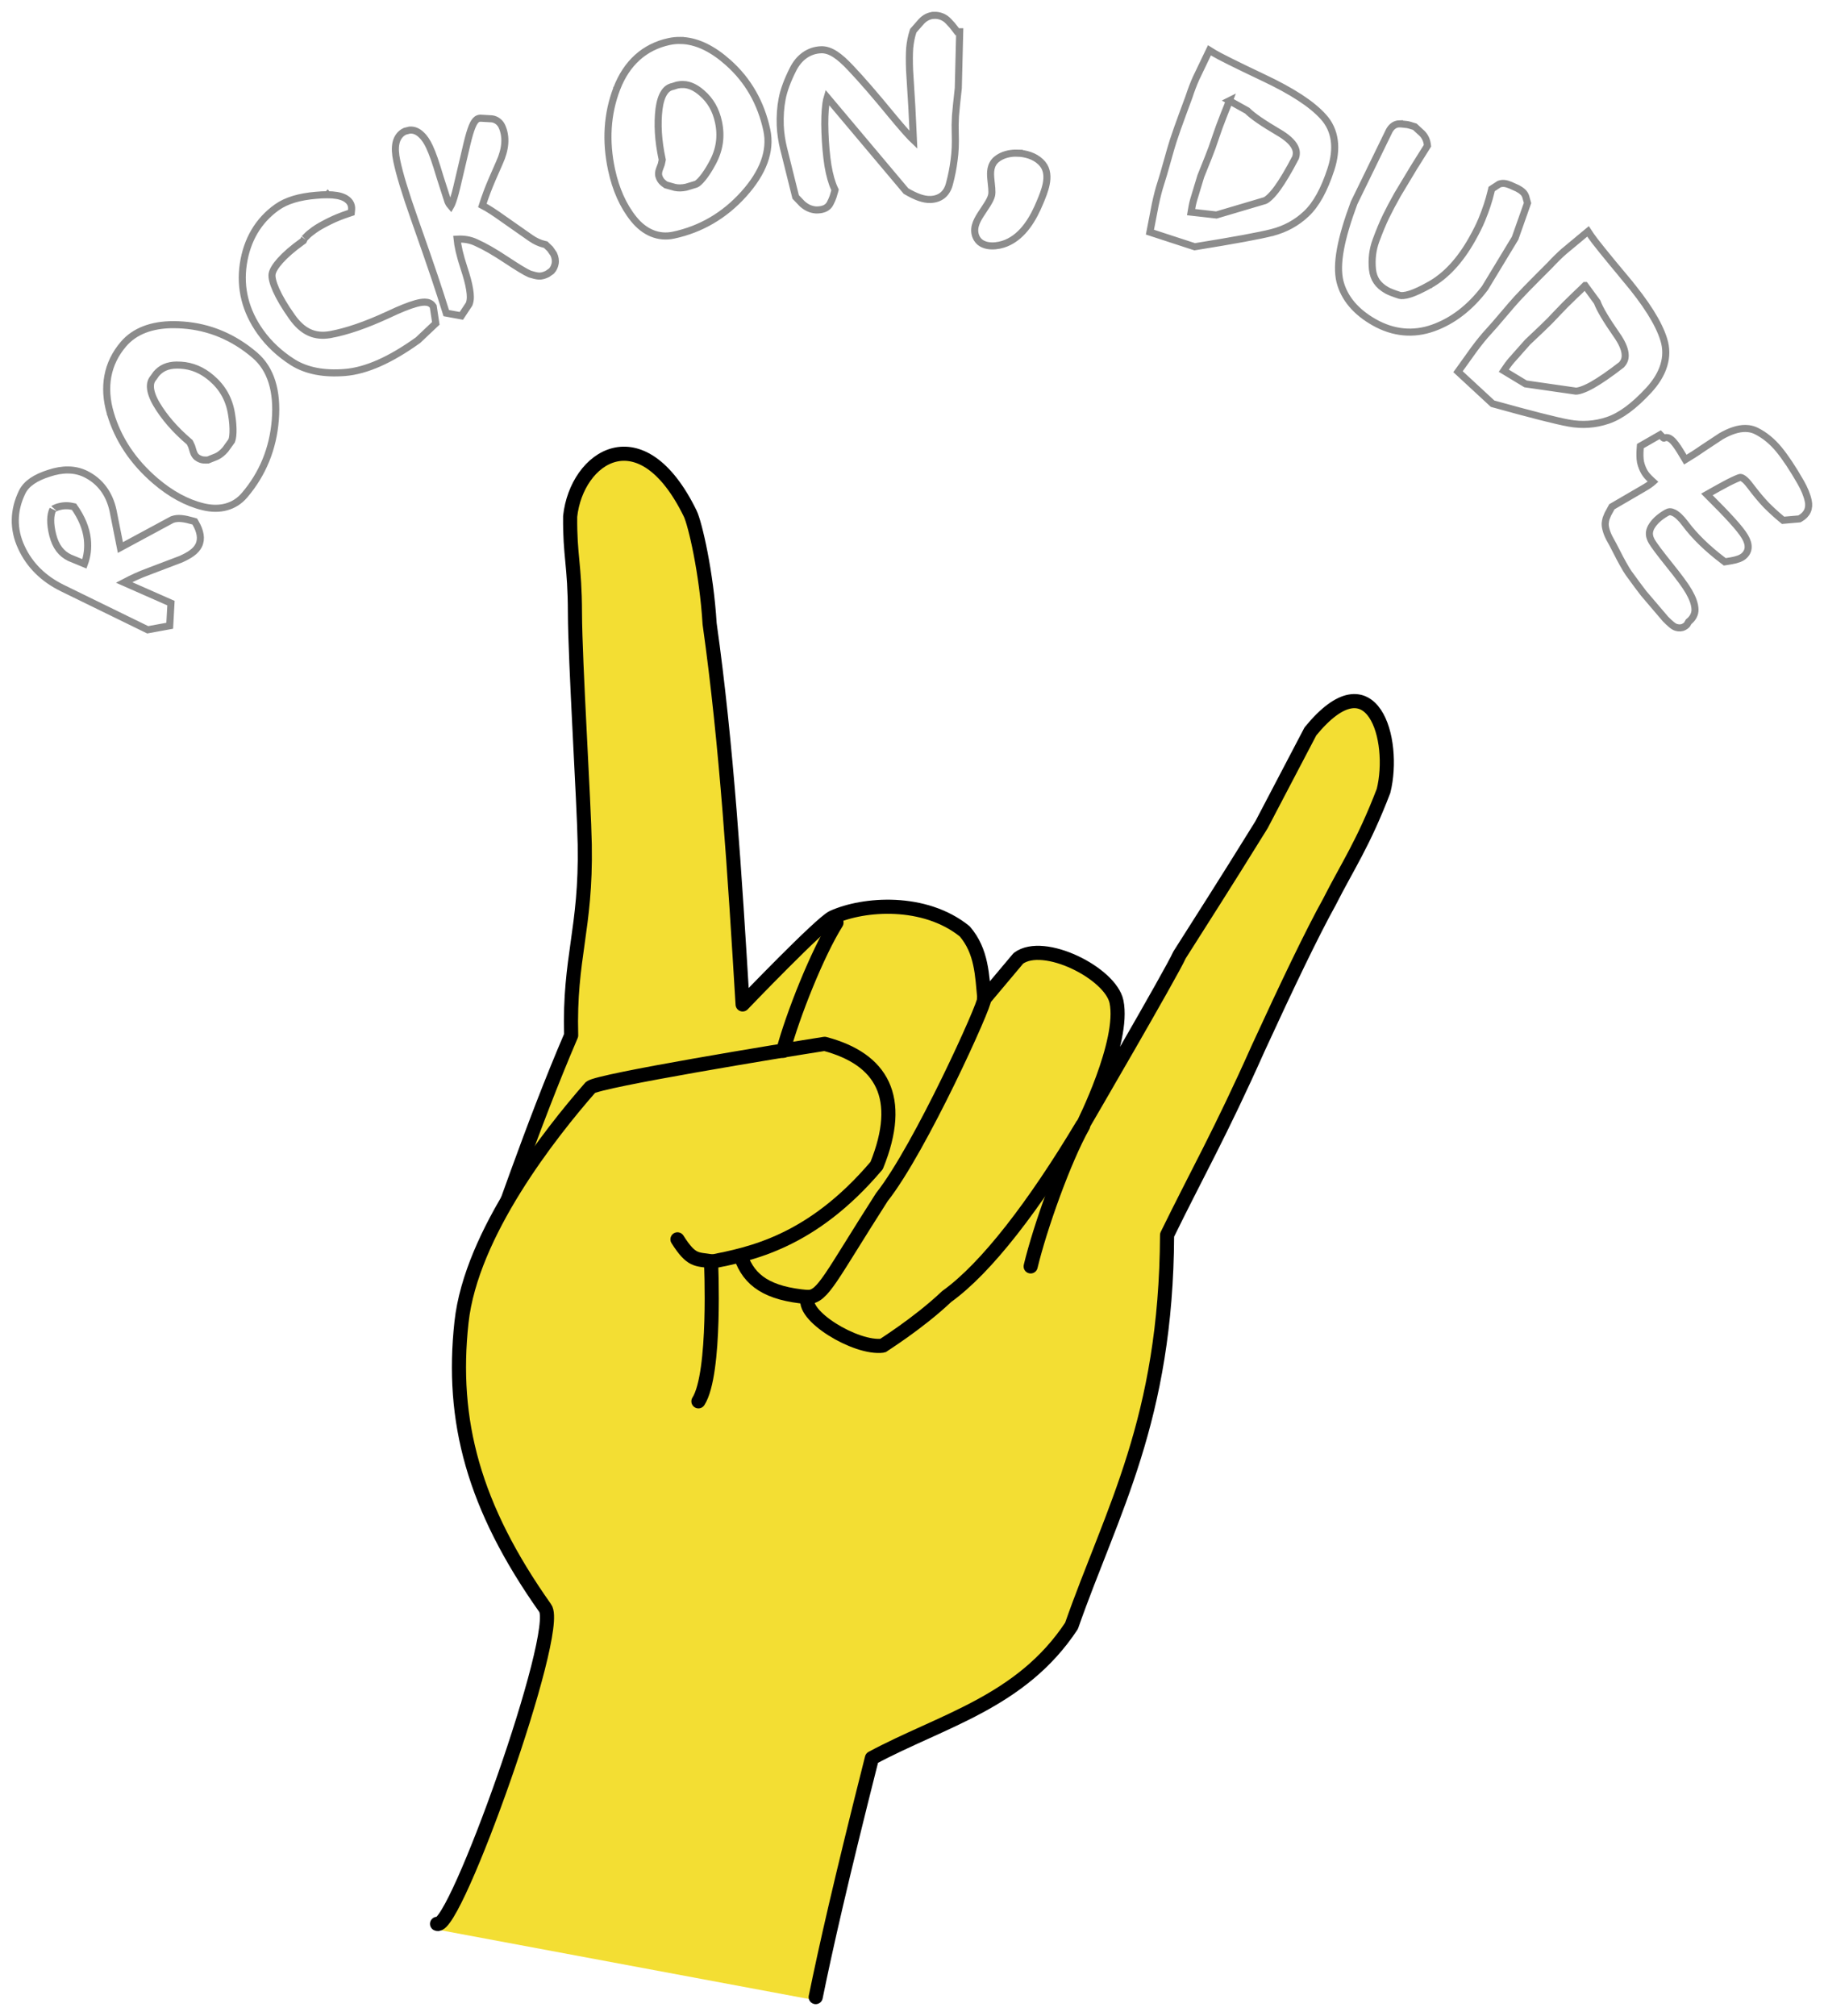
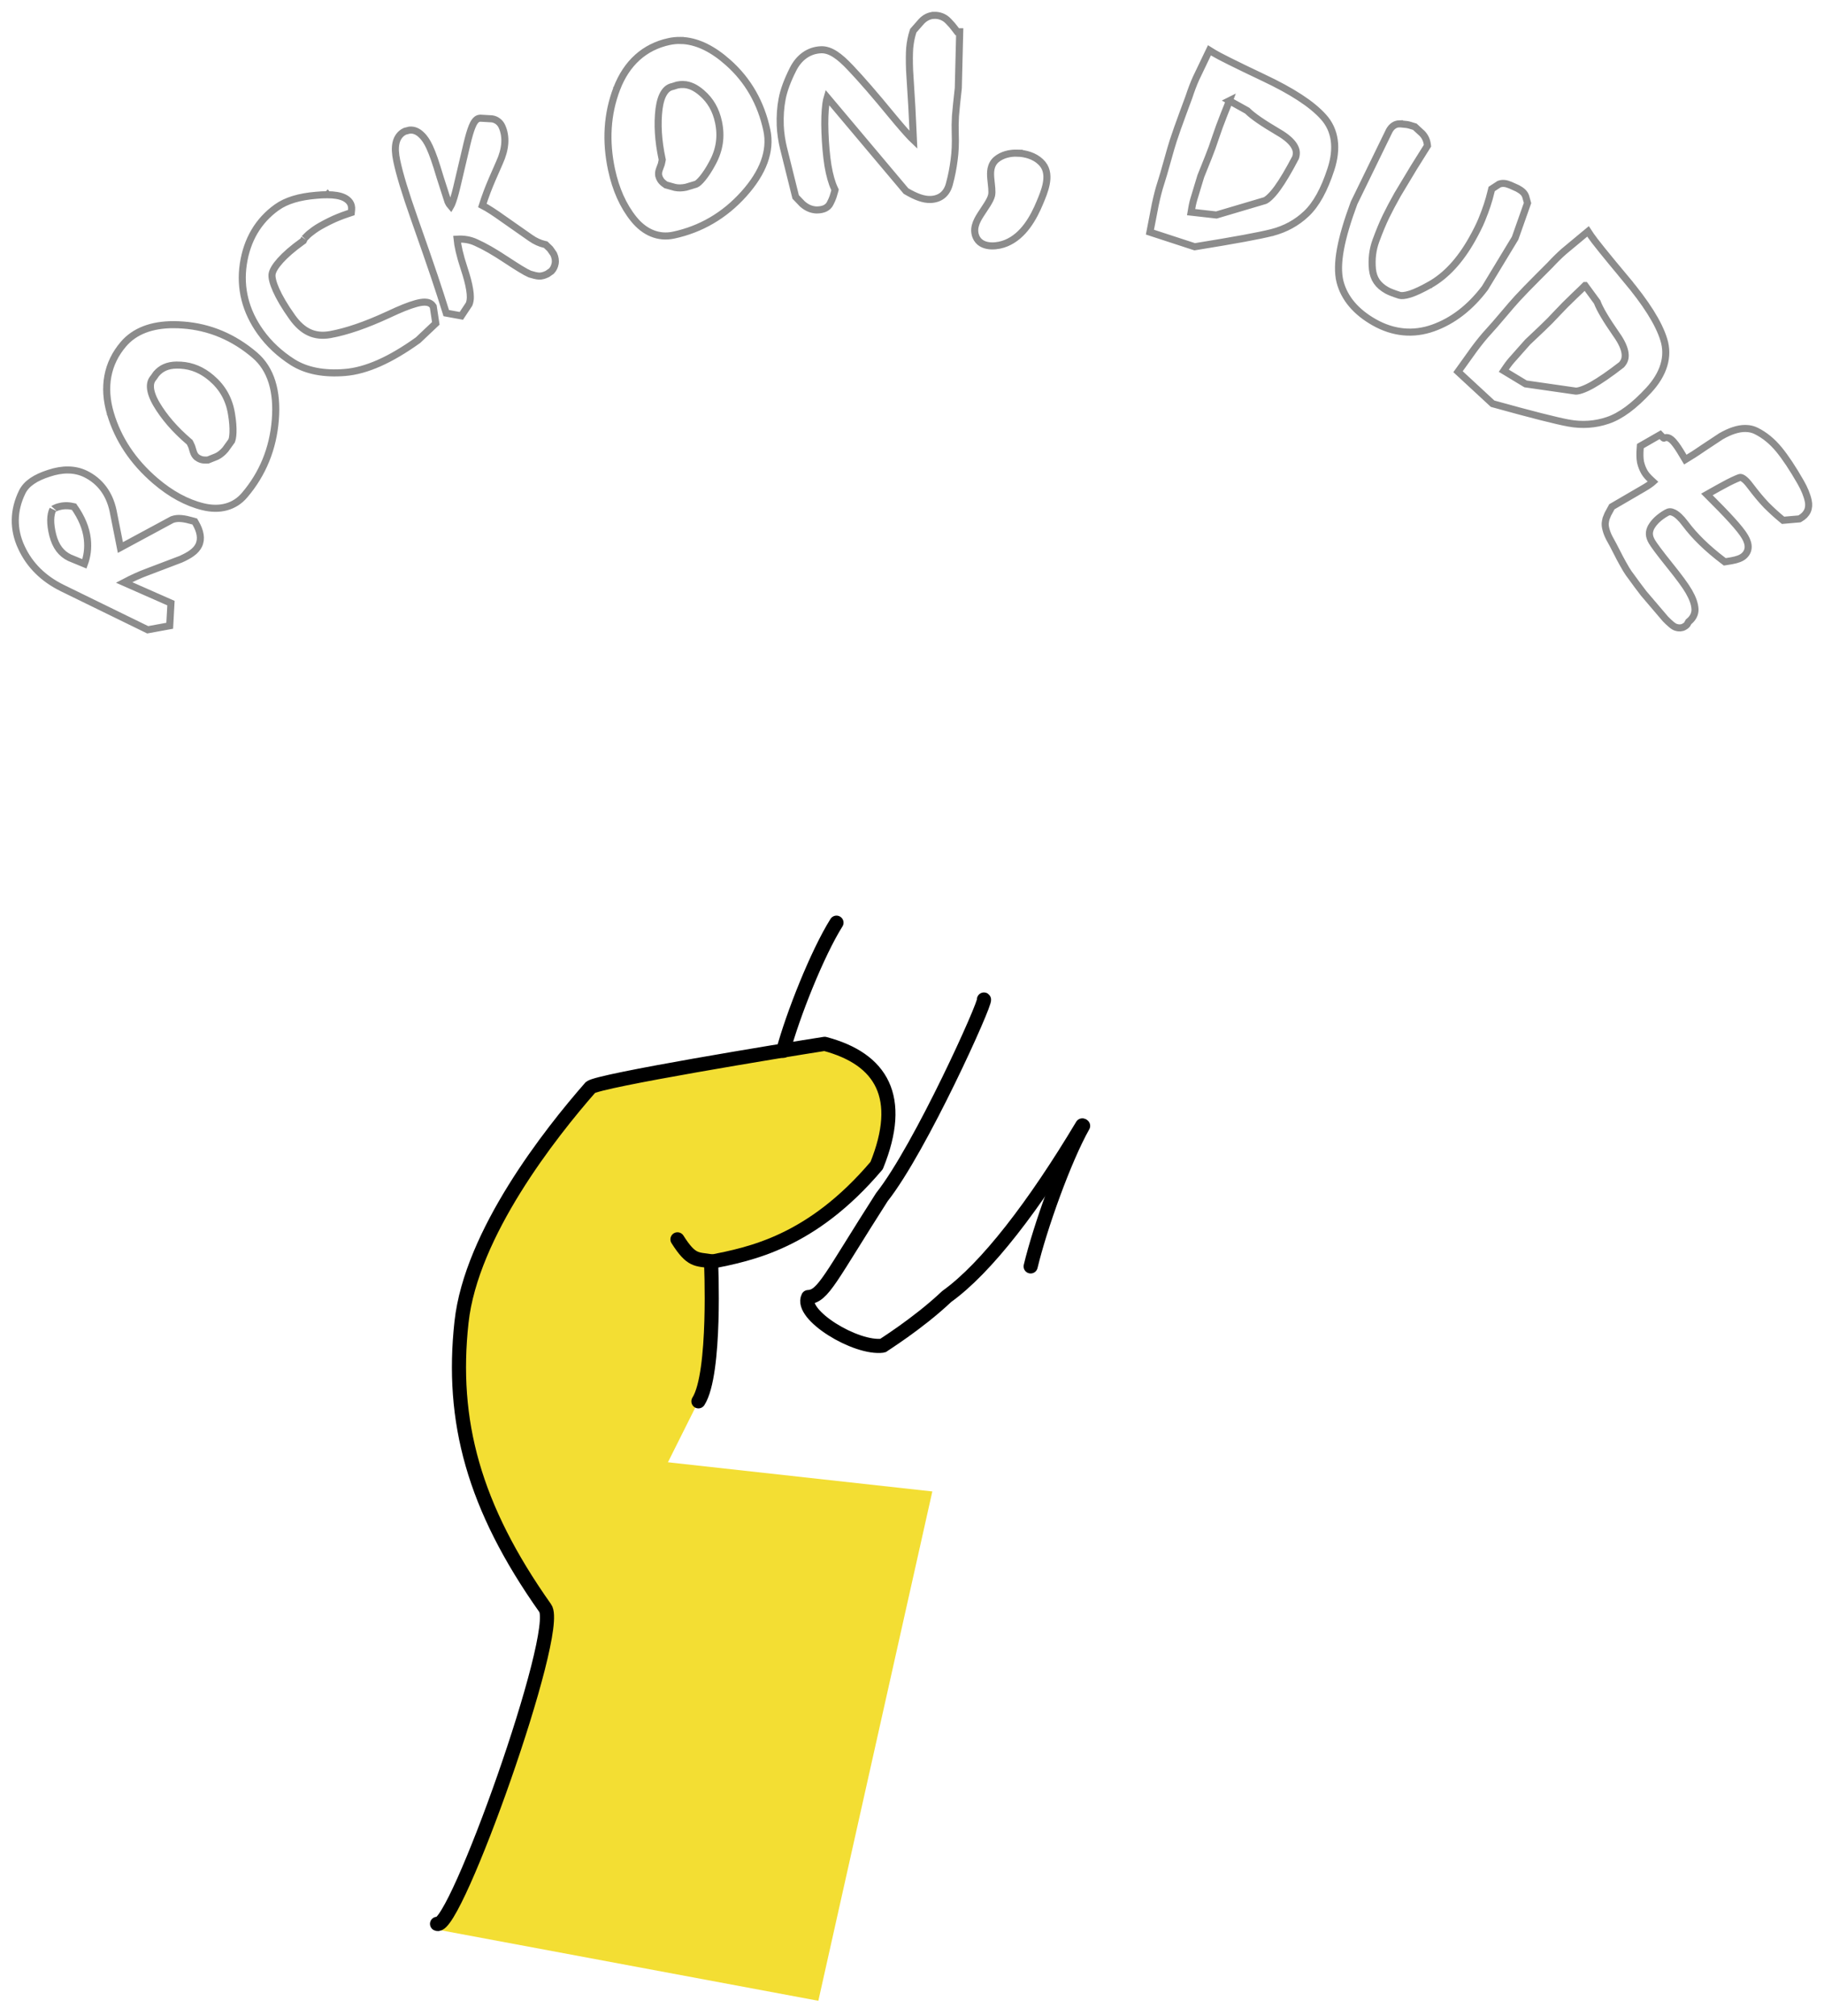
<svg xmlns="http://www.w3.org/2000/svg" xmlns:xlink="http://www.w3.org/1999/xlink" height="856.268" width="775.031" version="1.1" viewBox="0 0 775.031 856.268" id="svg2">
  <defs id="defs17822">
    <linearGradient gradientTransform="translate(181.5,113.215)" gradientUnits="userSpaceOnUse" y2="-47.793" x2="588.828" y1="-47.793" x1="-173.217" id="linearGradient1220" xlink:href="#linearGradient4158" />
    <linearGradient id="linearGradient4158">
      <stop id="stop4160" offset="0" stop-color="#024056" />
      <stop id="stop4162" offset="0.042" stop-color="#79defe" />
      <stop id="stop4164" offset="0.083" stop-color="#01a38e" />
      <stop id="stop4166" offset="0.125" stop-color="#d6f0ee" />
      <stop id="stop4168" offset="0.167" stop-color="#2bfc96" />
      <stop id="stop4170" offset="0.208" stop-color="#014e0a" />
      <stop id="stop4172" offset="0.25" stop-color="#9bfca8" />
      <stop id="stop4174" offset="0.292" stop-color="#35d202" />
      <stop id="stop4176" offset="0.333" stop-color="#8c8e8b" />
      <stop id="stop4178" offset="0.375" stop-color="#b8fd42" />
      <stop id="stop4180" offset="0.417" stop-color="#6a6a02" />
      <stop id="stop4182" offset="0.458" stop-color="#fcfcbc" />
      <stop id="stop4184" offset="0.5" stop-color="#ec9502" />
      <stop id="stop4186" offset="0.542" stop-color="#1b0c09" />
      <stop id="stop4188" offset="0.583" stop-color="#fd8c65" />
      <stop id="stop4190" offset="0.625" stop-color="#900012" />
      <stop id="stop4192" offset="0.667" stop-color="#fccdd3" />
      <stop id="stop4194" offset="0.708" stop-color="#f80a82" />
      <stop id="stop4196" offset="0.75" stop-color="#1e011a" />
      <stop id="stop4198" offset="0.792" stop-color="#fd7aee" />
      <stop id="stop4200" offset="0.833" stop-color="#78019f" />
      <stop id="stop4202" offset="0.875" stop-color="#f7e7fb" />
      <stop id="stop4204" offset="0.917" stop-color="#7521fc" />
      <stop id="stop4206" offset="0.958" stop-color="#01013c" />
      <stop id="stop4208" offset="1" stop-color="#9898fe" />
    </linearGradient>
    <filter style="color-interpolation-filters:sRGB" id="filter4248" x="0" width="1" y="0" height="1">
      <feTurbulence numOctaves="5" seed="0" type="turbulence" baseFrequency="0.028 0.032" id="feTurbulence4250" />
      <feGaussianBlur baseFrequency="0.028 0.032" stdDeviation="2.79" result="result91" id="feGaussianBlur4252" />
      <feDisplacementMap scale="75" yChannelSelector="G" xChannelSelector="R" in="SourceGraphic" result="result1" in2="result91" id="feDisplacementMap4254" />
      <feComposite in="result1" in2="SourceGraphic" operator="atop" id="feComposite4256" result="fbSourceGraphic" />
      <feColorMatrix result="fbSourceGraphicAlpha" in="fbSourceGraphic" values="0 0 0 -1 0 0 0 0 -1 0 0 0 0 -1 0 0 0 0 1 0" id="feColorMatrix4310" />
      <feColorMatrix id="feColorMatrix4312" type="saturate" result="result5" values="1" in="fbSourceGraphic" />
      <feFlood id="feFlood4314" result="result1" flood-color="rgb(255,0,0)" />
      <feComposite id="feComposite4316" in2="fbSourceGraphic" result="fbSourceGraphic" operator="in" />
      <feTurbulence id="feTurbulence4318" type="fractalNoise" baseFrequency="0.035" numOctaves="5" />
      <feColorMatrix id="feColorMatrix4320" values="1 0 0 0 0 0 1 0 0 0 0 0 1 0 0 0 0 0 3 -1 " result="result0" />
      <feFlood id="feFlood4322" result="result1" flood-color="rgb(0,177,71)" flood-opacity="1" />
      <feBlend id="feBlend4324" in2="fbSourceGraphic" result="result2" in="result1" mode="normal" />
      <feComposite id="feComposite4326" in2="result0" result="result3" operator="out" />
      <feComposite id="feComposite4328" in2="fbSourceGraphic" operator="atop" />
      <feColorMatrix id="feColorMatrix4330" result="result4" type="hueRotate" values="0" />
      <feBlend id="feBlend4332" in2="result5" mode="lighten" />
      <feColorMatrix id="feColorMatrix4334" type="hueRotate" values="0" />
    </filter>
  </defs>
  <g transform="translate(-3.977,-20.049)" id="layer1">
    <g id="g3999">
      <g transform="translate(2.187,91.655)" id="g5036">
        <title id="title5038">Rock On! :)</title>
        <g id="g4994" transform="translate(-2.554)">
          <path id="path18364" d="m 190.626,748.051 161.438,30.135 48.431,-216.327 -146.37,-16.144 -17.22,79.643 -25.83,83.948 z" style="fill:#f3de33;fill-opacity:1;fill-rule:evenodd;stroke:none;stroke-width:6;stroke-linecap:butt;stroke-linejoin:miter;stroke-opacity:1" />
-           <path d="m 350.94,776.62 c 4.283,-20.961 10.657,-49.243 23.888,-101.52 29.655,-15.936 63.388,-23.717 84.801,-56.136 17.168,-48.984 40.269,-87.585 40.609,-166.02 12.874,-26.331 22.545,-43.051 38.757,-79.395 12.205,-26.548 22.852,-48.811 30.228,-62.077 7.557,-14.961 14.359,-24.639 22.995,-47.157 5.393,-21.674 -4.711,-57.471 -31.066,-25.28 L 540.37,278.69 c -17.151,27.665 -24.354,38.749 -34.86,55.339 -3.179,7.266 -41.038,72.213 -41.038,72.213 0,0 17.878,-35.354 14.268,-52.43 -2.554,-12.082 -30.964,-26.403 -41.687,-18.378 l -14.449,17.19 c -0.959,-10.014 -1.08,-20.238 -8.361,-28.672 -17.063,-13.762 -42.851,-11.876 -56.023,-5.934 -5.082,2.31 -38.333,36.988 -38.333,36.988 -3.378,-55.419 -6.716,-109.764 -14.025,-161.703 -1.323,-21.706 -6.17,-42.468 -8.239,-46.773 -20.837,-42.68 -48.277,-24.128 -51.016,1.194 -0.157,17.097 1.972,20.177 2.035,41.006 0.064,20.828 3.847,80.323 4.163,98.384 0.63,36.121 -6.674,47.864 -5.775,81.03 -17.062,39.795 -29.461,78.033 -44.192,117.05" style="fill:#f3de33;fill-opacity:1;stroke:#000000;stroke-width:6;stroke-linecap:round;stroke-linejoin:round;stroke-miterlimit:4;stroke-dasharray:none" id="path2820" />
          <path d="m 190.05,745.51 c 7.452,3.566 53.183,-124.46 45.943,-134.11 -30.421,-42.998 -40.134,-79.504 -35.553,-121.43 4.12,-37.705 37.746,-80.261 54.802,-99.723 3.32,-2.889 81.885,-15.759 99.512,-18.502 24.286,6.425 33.82,22.745 22.084,51.683 -27.733,32.748 -53.863,37.58 -70.359,40.902 0,0 2.191,47.368 -5.368,59.246" style="fill:#f3de33;fill-opacity:1;stroke:#000000;stroke-width:6;stroke-linecap:round;stroke-linejoin:round;stroke-miterlimit:4;stroke-dasharray:none" id="path2816" />
          <path d="m 464.2,406.39 c -20.367,34.017 -40.74,60.581 -57.578,72.656 -12.299,11.641 -27.595,21.035 -27.162,20.891 -11.442,1.555 -35.46,-13.136 -31.716,-20.634 6.402,-0.32 9.249,-8.002 31.308,-42.45 16.403,-20.688 44.522,-83.12 43.376,-83.938" style="fill:none;stroke:#000000;stroke-width:6;stroke-linecap:round;stroke-linejoin:round;stroke-miterlimit:4;stroke-dasharray:none" id="path2822" />
-           <path d="m 347.59,479.3 c -16.982,-1.441 -24.919,-6.915 -28.492,-17.295" style="fill:none;stroke:#000000;stroke-width:6;stroke-linecap:round;stroke-linejoin:round;stroke-miterlimit:4;stroke-dasharray:none" id="path2824" />
          <path d="M 359.771,320.281 C 351.604,333.274 341.153,359.655 337.128,374.719" style="fill:none;stroke:#000000;stroke-width:6;stroke-linecap:round;stroke-linejoin:round;stroke-miterlimit:4;stroke-dasharray:none" id="path2826" />
          <path d="m 306.58,464.1 c -6.254,-1.03 -8.385,0.14 -14.377,-9.316" style="fill:none;stroke:#000000;stroke-width:6;stroke-linecap:round;stroke-linejoin:round;stroke-miterlimit:4;stroke-dasharray:none" id="path3637" />
          <path id="path18366" style="fill:none;stroke:#000000;stroke-width:6;stroke-linecap:round;stroke-linejoin:round;stroke-miterlimit:4;stroke-dasharray:none" d="m 464.563,406.578 c -8.039,14.248 -18.327,43.178 -22.289,59.697" />
        </g>
        <g id="g5022">
          <path id="path912" d="m 398.654,-65.068 v 0.002 c -2.021,0.074 -3.91,1.052 -5.355,2.607 l -0.019,0.021 -3.424,3.904 -0.129,0.391 c -0.685,2.104 -1.142,4.408 -1.387,6.908 l -0.004,0.023 v 0.021 c -0.18,2.431 -0.195,5.531 -0.055,9.35 v 0.023 l 0.949,15.408 c 0.05,1.375 0.175,3.898 0.375,7.609 0.147,2.716 0.23,4.672 0.314,6.635 -0.357,-0.344 -0.591,-0.529 -1.029,-0.986 -1.966,-2.051 -4.724,-5.215 -8.223,-9.449 l -0.004,-0.006 c -7.055,-8.599 -12.86,-15.298 -17.445,-20.121 -4.674,-4.979 -8.549,-7.857 -12.541,-7.711 -5.153,0.189 -9.367,3.211 -11.922,8.295 -2.382,4.74 -3.938,8.91 -4.633,12.596 0,0 0,0.002 0,0.002 -3.5e-4,0.002 -0.002,0.004 -0.002,0.006 -0.676,3.517 -0.936,7.263 -0.791,11.23 0.059,1.618 0.221,3.291 0.484,5.016 0.26,1.701 0.547,3.186 0.867,4.473 l 5.197,20.889 2.832,2.959 0.072,0.062 c 1.063,0.917 2.146,1.608 3.311,2.008 1.022,0.351 2.037,0.541 3.043,0.504 1.163,-0.043 2.207,-0.218 3.16,-0.65 0.947,-0.43 1.806,-1.195 2.26,-2.178 0.549,-1.072 0.971,-2.012 1.246,-2.865 0.24,-0.745 0.452,-1.46 0.631,-2.148 l 0.182,-0.699 -0.307,-0.654 c -1.062,-2.265 -1.994,-5.502 -2.707,-9.643 -0.656,-4.234 -1.081,-8.975 -1.273,-14.215 -0.175,-4.782 -0.038,-8.816 0.393,-12.07 l 0.002,-0.004 v -0.002 c 0.165,-1.277 0.374,-1.998 0.57,-2.66 l 33.477,39.766 0.301,0.176 c 3.894,2.264 7.158,3.505 10.127,3.396 1.964,-0.072 3.783,-0.661 5.191,-1.834 1.407,-1.172 2.328,-2.849 2.824,-4.793 0.92,-3.437 1.584,-6.81 1.99,-10.117 2.8e-4,-0.002 0.002,-0.004 0.002,-0.006 0.475,-3.355 0.631,-7.079 0.48,-11.189 -0.088,-2.416 -0.057,-4.939 0.096,-7.564 0.218,-2.659 0.615,-6.56 1.193,-11.688 l 0.01,-0.086 0.598,-23.965 h -1.062 c -0.383,-0.504 -0.773,-1.024 -1.129,-1.477 -0.595,-0.843 -1.447,-1.8 -2.619,-3.012 -1.56,-1.687 -3.783,-2.574 -6.117,-2.488 z m -107.898,10.664 c -1.555,-0.015 -3.102,0.142 -4.639,0.471 -10.491,2.244 -18.096,9.145 -22.268,20.027 l -0.002,0.002 v 0.002 c -4.083,10.704 -4.803,22.22 -2.203,34.373 1.792,8.377 4.917,15.406 9.424,20.994 4.595,5.699 10.556,8.192 16.932,6.828 11.66,-2.495 21.677,-8.367 29.859,-17.48 8.179,-9.109 11.659,-18.278 9.77,-27.109 -2.475,-11.567 -7.988,-21.212 -16.451,-28.709 -6.281,-5.615 -12.627,-8.817 -18.865,-9.326 -0.52,-0.042 -1.038,-0.067 -1.557,-0.072 z m 224.953,4.193 -0.965,2.002 c -2.08,4.307 -3.671,7.629 -4.775,9.975 l -0.008,0.018 -0.01,0.02 c -1.05,2.366 -2.039,4.976 -2.971,7.83 0.075,-0.23 0.005,-0.016 -0.023,0.061 -0.028,0.077 -0.07,0.192 -0.125,0.342 -0.11,0.299 -0.274,0.741 -0.49,1.326 -0.433,1.171 -1.078,2.914 -1.934,5.227 -1.718,4.641 -3.077,8.494 -4.082,11.574 -0.617,1.889 -1.472,4.82 -2.584,8.848 -1.104,3.998 -2.002,7.052 -2.68,9.127 -0.845,2.587 -1.639,5.66 -2.396,9.236 l -0.004,0.02 -0.004,0.02 c -0.666,3.482 -1.303,6.772 -1.91,9.869 l -0.342,1.736 19.027,6.211 0.479,-0.076 c 16.295,-2.634 27.019,-4.602 32.408,-5.975 h 0.004 l 0.004,-0.002 c 5.591,-1.445 10.468,-4.105 14.514,-7.939 4.271,-4.01 7.668,-10.321 10.469,-18.9 2.899,-8.88 1.924,-16.628 -3.186,-22.256 -4.919,-5.501 -13.367,-10.937 -25.438,-16.645 h -0.002 c -11.879,-5.626 -19.102,-9.248 -21.088,-10.479 z m -223.555,14.521 c 2.634,0.099 5.185,1.25 7.898,3.637 l 0.006,0.006 0.008,0.004 c 3.609,3.128 5.925,7.141 7.025,12.285 1.301,6.082 0.49,11.733 -2.492,17.273 l -0.006,0.006 -0.004,0.008 c -3.041,5.751 -5.888,8.717 -7.045,9.133 l -4.223,1.279 c -1.749,0.369 -3.292,0.387 -4.678,0.105 l -3.883,-1.08 c -1.078,-0.729 -1.843,-1.435 -2.188,-1.973 -0.501,-0.783 -0.763,-1.425 -0.854,-1.85 -0.184,-0.859 -0.121,-1.738 0.264,-2.787 0.272,-0.712 0.483,-1.28 0.635,-1.715 0.154,-0.44 0.247,-0.469 0.328,-1.199 l -0.051,0.279 c 0.088,-0.342 0.164,-0.703 0.23,-1.088 l 0.065,-0.381 -0.08,-0.377 c -1.649,-7.71 -2.068,-14.754 -1.297,-21.146 0.408,-3.129 1.192,-5.449 2.186,-6.967 0.996,-1.521 2.109,-2.29 3.646,-2.619 l 0.096,-0.02 1.789,-0.574 c 0.889,-0.186 1.761,-0.273 2.623,-0.24 z m 232.01,6.893 7.592,4.227 c 2.381,2.371 6.621,5.255 13.285,9.189 l 0.008,0.004 0.012,0.006 c 3.308,1.911 5.459,3.852 6.555,5.625 1.076,1.742 1.253,3.257 0.68,5.086 -2.912,5.588 -5.513,9.963 -7.74,13.027 -2.244,3.088 -4.196,4.801 -5.23,5.246 l -20.676,6.125 -10.74,-1.211 c 0.107,-0.626 0.19,-1.069 0.318,-1.848 0.254,-1.547 0.662,-3.193 1.23,-4.934 0.256,-0.783 0.652,-2.102 1.209,-4.016 0.545,-1.871 0.999,-3.358 1.363,-4.477 1.144,-2.891 2.22,-5.577 3.227,-8.047 1.04,-2.552 2.1,-5.484 3.184,-8.805 0.794,-2.433 1.967,-5.62 3.512,-9.533 1.169,-2.843 1.662,-4.191 2.213,-5.666 z m -318.221,7.418 -0.111,0.006 c -1.228,0.066 -1.877,0.814 -2.324,1.43 -0.447,0.615 -0.785,1.312 -1.133,2.17 -0.696,1.716 -1.384,4.076 -2.131,7.184 l -0.002,0.004 -4.42,18.773 c -0.735,3.036 -1.43,5.325 -2.021,6.764 -0.203,0.493 -0.352,0.726 -0.508,1 -0.301,-0.34 -0.708,-0.914 -1.16,-1.873 l -3.275,-10.189 -0.014,-0.041 c -1.014,-3.401 -1.855,-6.06 -2.531,-7.984 -0.676,-1.925 -1.336,-3.588 -1.992,-5.002 -1.027,-2.215 -2.146,-3.945 -3.52,-5.195 -1.333,-1.324 -3.079,-2.156 -4.879,-1.984 l -0.152,0.014 -0.15,0.039 -1.695,0.43 -0.168,0.078 c -1.901,0.881 -3.204,2.715 -3.682,4.846 -0.477,2.131 -0.321,4.602 0.291,7.533 1.165,5.656 3.664,13.855 7.51,24.744 3.83,10.846 6.666,19.014 8.502,24.488 1.839,5.484 3.397,10.284 4.672,14.396 l 0.359,1.158 6.42,1.172 3.285,-4.961 0.082,-0.221 c 0.625,-1.707 0.545,-3.642 0.148,-6.086 -0.396,-2.444 -1.181,-5.393 -2.346,-8.912 -1.872,-5.655 -2.71,-9.628 -2.979,-12.396 2.758,-0.158 5.437,0.192 8.094,1.449 l 0.019,0.01 0.021,0.01 c 3.493,1.557 7.737,3.979 12.674,7.264 l 0.004,0.004 0.004,0.002 c 4.999,3.285 8.127,5.223 10.014,6.035 l 0.105,0.047 0.109,0.033 c 1.535,0.462 2.635,0.744 3.631,0.816 1.222,0.089 2.328,-0.271 3.541,-0.834 l 0.158,-0.074 1.672,-1.166 0.143,-0.15 c 0.78,-0.828 1.246,-1.89 1.469,-3.02 0.263,-1.335 0.008,-2.717 -0.582,-3.988 l -0.072,-0.156 -1.49,-2.148 -1.873,-1.803 -0.533,-0.125 c -1.953,-0.461 -3.861,-1.324 -5.754,-2.631 l -0.002,-0.002 c -0.003,-0.002 -0.005,-0.002 -0.008,-0.004 l -11.252,-7.873 -0.018,-0.012 c -4.327,-3.096 -7.115,-4.887 -9.33,-6.016 0.585,-1.819 1.2,-3.687 2.053,-5.912 1.091,-2.849 2.836,-6.957 5.215,-12.271 l 0.006,-0.014 c 2.594,-5.693 3.069,-10.989 0.996,-15.459 -0.763,-1.645 -2.379,-2.885 -4.172,-3.109 l -0.066,-0.008 z m 390.453,2.4 c -0.777,0.022 -1.561,0.239 -2.223,0.641 -0.883,0.536 -1.536,1.324 -2.047,2.23 l -0.029,0.051 -14.945,30.656 -0.035,0.092 c -5.577,15.035 -7.759,25.924 -5.955,33.332 l 0.002,0.012 0.004,0.014 c 1.835,7.119 6.855,12.942 14.604,17.307 8.058,4.54 16.569,5.364 24.969,2.369 8.399,-2.988 15.746,-8.687 21.973,-16.918 l 0.062,-0.082 12.799,-21.133 5.275,-14.941 -0.17,-0.609 -0.6,-2.148 -0.019,-0.055 c -0.549,-1.598 -1.795,-2.473 -3.375,-3.363 l -0.08,-0.045 -3.02,-1.357 -0.037,-0.014 c -1.587,-0.64 -3.032,-1.018 -4.557,-0.494 l -0.234,0.08 -3.141,2.049 -0.184,0.775 c -0.53,2.217 -1.107,4.254 -1.725,6.107 l -0.002,0.008 -0.002,0.006 c -0.588,1.8 -1.364,3.883 -2.328,6.236 -0.933,2.277 -2.298,5.023 -4.092,8.207 -5.149,9.14 -11.103,15.518 -17.811,19.299 l -0.002,0.002 h -0.004 c -3.434,1.948 -6.306,3.279 -8.527,3.996 -2.221,0.717 -3.756,0.748 -4.428,0.535 -2.618,-0.829 -4.476,-1.58 -5.398,-2.1 -3.845,-2.166 -5.734,-4.971 -6.164,-9 -0.405,-4.302 0.088,-8.306 1.473,-12.098 l 0.002,-0.004 c 1.506,-4.091 2.933,-7.518 4.264,-10.26 1.349,-2.78 2.991,-5.886 4.922,-9.314 0,0 0,-0.002 0,-0.002 l 6.893,-11.457 5.832,-9.307 -0.094,-0.713 c -0.217,-1.653 -0.941,-3.19 -2.078,-4.406 l -0.049,-0.055 -3.143,-2.9 -0.434,-0.135 c -1.464,-0.451 -2.178,-0.695 -2.998,-0.805 -0.433,-0.058 -1.207,-0.136 -2.469,-0.256 l 0.094,0.012 c -0.252,-0.036 -0.511,-0.052 -0.77,-0.045 z M 434.006,-6.537 c -3.186,-0.08 -6.385,0.69 -8.795,2.664 -1.312,1.075 -2.033,2.564 -2.318,4.002 -0.285,1.438 -0.217,2.859 -0.088,4.236 0.258,2.754 0.704,5.408 0.312,7.078 -0.521,2.224 -2.729,5.128 -4.645,8.129 -0.958,1.501 -1.844,3.055 -2.279,4.795 -0.436,1.74 -0.312,3.768 0.777,5.523 1.367,2.203 3.87,2.913 6.117,2.977 2.247,0.063 4.482,-0.448 6.285,-1.197 7.332,-3.047 11.584,-10.682 14.332,-17.338 0.905,-2.193 2.074,-4.922 2.635,-7.758 0.561,-2.836 0.511,-6.017 -1.523,-8.5 -2.256,-2.754 -5.831,-4.166 -9.449,-4.525 -0.452,-0.045 -0.906,-0.075 -1.361,-0.086 z M 140.928,11.127 l -0.002,0.002 c -1.461,-0.008 -3.07,0.079 -4.836,0.248 -7.047,0.585 -12.63,2.214 -16.693,5.123 -7.863,5.628 -12.652,13.782 -14.203,24.018 -1.559,10.287 0.922,20.073 7.287,28.965 3.583,5.006 8.175,9.285 13.723,12.818 l 0.008,0.006 0.01,0.004 c 5.859,3.656 13.311,5.032 22.16,4.314 9.113,-0.739 19.362,-5.364 30.93,-13.645 l 0.111,-0.078 7.549,-7.137 -1.084,-7.154 -0.279,-0.391 c -0.805,-1.125 -2.109,-1.441 -3.254,-1.463 -1.145,-0.022 -2.374,0.203 -3.838,0.604 -2.927,0.801 -6.771,2.355 -11.678,4.674 -9.572,4.44 -17.86,7.268 -24.795,8.512 0,0 -0.002,0 -0.002,0 -6.556,1.12 -11.581,-1.13 -16.076,-7.41 -6.495,-9.073 -8.998,-15.629 -8.547,-18.354 0.469,-2.834 4.556,-7.852 12.836,-13.779 l 0.432,-0.309 0.223,-0.482 c 0.176,-0.384 0.302,-0.588 0.273,-0.555 0.065,-0.069 0.429,-0.451 1.029,-1.025 l 0.051,-0.047 0.045,-0.051 c 0.42,-0.461 1.446,-1.337 2.953,-2.416 0.876,-0.627 1.787,-1.204 2.734,-1.734 l 0.006,-0.004 0.004,-0.004 c 1.022,-0.58 2.25,-1.228 3.676,-1.939 1.408,-0.702 2.696,-1.283 3.857,-1.742 l 0.012,-0.004 0.01,-0.004 c 1.229,-0.502 2.655,-1.025 4.273,-1.566 l 1.23,-0.412 0.127,-1.289 c 0.102,-1.047 -0.13,-2.188 -0.768,-3.078 -1.196,-1.671 -3.17,-2.5 -5.535,-2.904 -1.182,-0.202 -2.498,-0.303 -3.959,-0.311 z m 535.648,15.57 -1.713,1.414 c -3.689,3.044 -6.521,5.399 -8.504,7.068 l -0.018,0.014 -0.016,0.016 c -1.943,1.711 -3.932,3.667 -5.971,5.871 0.164,-0.178 0.011,-0.011 -0.047,0.047 -0.058,0.058 -0.143,0.145 -0.256,0.258 -0.225,0.226 -0.559,0.56 -1,1.002 -0.882,0.883 -2.196,2.196 -3.939,3.939 -3.499,3.499 -6.345,6.432 -8.545,8.811 -1.349,1.458 -3.35,3.764 -6.043,6.959 -2.673,3.171 -4.764,5.571 -6.246,7.174 -1.848,1.998 -3.854,4.458 -6.037,7.391 l -0.012,0.016 -0.012,0.016 c -2.06,2.886 -4.014,5.608 -5.859,8.168 l -1.035,1.436 14.693,13.594 0.467,0.129 c 15.905,4.414 26.469,7.107 31.939,8.111 h 0.004 l 0.004,0.002 c 5.683,1.022 11.226,0.641 16.504,-1.152 5.556,-1.86 11.279,-6.174 17.408,-12.799 6.341,-6.854 8.691,-14.299 6.404,-21.545 -2.17,-7.054 -7.577,-15.524 -16.162,-25.756 h 0.002 C 684.144,36.803 679.093,30.499 677.803,28.551 Z m -1.264,22.99 5.131,7.006 c 1.173,3.15 3.821,7.542 8.232,13.902 l 0.006,0.008 0.008,0.006 c 2.207,3.118 3.351,5.781 3.605,7.85 0.25,2.032 -0.22,3.483 -1.504,4.904 -4.981,3.862 -9.174,6.749 -12.479,8.604 -3.327,1.867 -5.812,2.607 -6.939,2.58 l -21.348,-3.07 -9.248,-5.588 c 0.359,-0.524 0.617,-0.891 1.059,-1.545 0.877,-1.3 1.936,-2.625 3.18,-3.969 0.559,-0.605 1.47,-1.636 2.775,-3.143 1.277,-1.472 2.311,-2.636 3.109,-3.5 2.246,-2.148 4.348,-4.138 6.293,-5.961 2.011,-1.884 4.198,-4.108 6.57,-6.672 1.733,-1.873 4.126,-4.275 7.152,-7.174 l 0.002,-0.002 c 0.007,-0.007 0.01,-0.01 0.018,-0.018 2.249,-2.094 3.26,-3.109 4.377,-4.219 z M 75.486,66.315 c -9.236,0.011 -16.48,2.712 -21.246,8.285 -6.972,8.153 -8.824,18.252 -5.531,29.432 v 0.002 l 0.002,0.002 c 3.255,10.984 9.676,20.571 19.121,28.648 6.51,5.567 13.26,9.257 20.234,10.961 7.112,1.738 13.362,0.098 17.6,-4.857 7.75,-9.062 12.144,-19.81 13.111,-32.02 C 119.744,94.564 116.942,85.165 110.078,79.295 101.086,71.605 90.844,67.291 79.564,66.475 c -1.399,-0.108 -2.759,-0.162 -4.078,-0.16 z m 1.391,17.156 c 0.551,-0.007 1.124,0.009 1.723,0.051 l 0.008,0.002 h 0.008 c 4.767,0.294 9.045,2.075 13.043,5.494 4.727,4.043 7.511,9.025 8.506,15.238 l 0.002,0.008 0.002,0.006 c 1.076,6.42 0.613,10.509 -0.055,11.539 -3.4e-4,5.2e-4 3.4e-4,0.003 0,0.004 l -2.572,3.566 c -1.169,1.36 -2.387,2.318 -3.662,2.936 l -3.736,1.496 c -1.3,0.076 -2.335,-0.022 -2.936,-0.24 -0.873,-0.318 -1.47,-0.669 -1.801,-0.951 -0.669,-0.572 -1.153,-1.308 -1.484,-2.379 l 0.006,0.025 c -0.219,-0.743 -0.396,-1.327 -0.541,-1.77 -0.145,-0.443 -0.088,-0.523 -0.467,-1.152 l 0.129,0.252 c -0.137,-0.325 -0.297,-0.658 -0.479,-1.004 l -0.18,-0.34 -0.293,-0.25 C 76.111,110.882 71.504,105.544 68.236,100.002 l -0.004,-0.006 c -1.58,-2.739 -2.368,-5.061 -2.5,-6.873 -0.132,-1.813 0.287,-3.1 1.309,-4.295 l 0.064,-0.074 1.072,-1.541 c 2.104,-2.441 4.842,-3.689 8.699,-3.742 z M 743.459,110.404 c -3.123,-0.025 -6.603,1.154 -10.324,3.289 l -0.055,0.029 -7.693,5.084 -0.018,0.012 c -3.063,2.119 -5.348,3.547 -7.457,4.82 -1.516,-2.551 -2.984,-4.992 -4.066,-6.416 -0.691,-0.909 -1.281,-1.597 -1.953,-2.139 -0.336,-0.271 -0.691,-0.522 -1.221,-0.693 -0.498,-0.161 -1.266,-0.182 -1.918,0.139 -10e-4,-4.5e-4 -0.01,-0.005 -0.012,-0.006 -0.026,0.013 -0.017,0.013 -0.014,0.016 -0.032,0.016 -0.066,0.023 -0.098,0.041 l 0.109,-0.059 c -0.038,-0.016 -0.176,-0.08 -0.424,-0.338 l -1.082,-1.127 -8.436,4.84 -0.08,1.059 c -0.171,2.266 -0.142,4.154 0.156,5.756 l 0.01,0.045 0.012,0.043 c 0.346,1.48 0.888,2.875 1.625,4.158 0.612,1.066 1.511,2.076 2.715,3.207 l 0.01,0.012 0.949,0.867 c -0.012,0.011 -0.003,0.008 -0.016,0.019 -0.677,0.651 -2.092,1.655 -4.129,2.824 l -0.006,0.004 -13.348,7.773 -1.711,3.146 -0.037,0.084 c -0.264,0.612 -0.489,1.17 -0.678,1.68 l -0.031,0.086 -0.023,0.088 c -0.171,0.631 -0.29,1.276 -0.355,1.932 l -0.006,0.061 -0.002,0.062 c -0.038,1 0.175,1.976 0.527,3.158 0.382,1.281 1.006,2.633 1.855,4.113 0.536,0.935 1.367,2.506 2.459,4.664 1.108,2.19 1.984,3.85 2.654,5.018 l 0.812,1.416 0.572,1 c 0.59,1.029 1.469,2.279 2.668,3.846 0.004,0.006 0.005,0.008 0.01,0.014 1.175,1.653 2.765,3.784 4.801,6.436 l 0.031,0.041 9.203,10.789 0.047,0.047 c 0.932,0.957 1.734,1.717 2.453,2.303 0.719,0.586 1.269,1.035 2.201,1.287 1.021,0.276 2.21,0.292 3.232,-0.295 0.62,-0.356 1.295,-0.733 1.668,-1.689 l 0.27,-0.459 c 1.674,-1.292 2.787,-3.186 2.699,-5.295 -0.096,-2.314 -1.032,-4.76 -2.621,-7.529 -1.435,-2.502 -4.162,-6.189 -8.293,-11.318 -4.086,-5.073 -6.635,-8.528 -7.414,-9.885 -1.329,-2.315 -1.379,-4.084 -0.303,-6.166 1.24,-2.203 3.346,-4.231 6.49,-6.035 1.075,-0.617 1.857,-0.651 3.146,-0.035 1.289,0.616 2.964,2.091 4.777,4.525 4.026,5.416 9.433,10.667 16.201,15.791 l 0.672,0.508 0.832,-0.125 c 2.884,-0.432 4.862,-0.86 6.375,-1.729 1.425,-0.818 2.52,-2.278 2.695,-3.91 0.175,-1.633 -0.378,-3.211 -1.311,-4.836 -1.968,-3.43 -7.506,-9.38 -16.188,-18.018 3.444,-1.95 6.744,-3.804 8.957,-4.943 2.75,-1.416 4.7,-2.189 5.068,-2.273 0.307,-0.052 0.725,-0.012 1.498,0.52 0.783,0.539 1.801,1.568 2.916,3.092 l 0.01,0.012 0.01,0.012 c 2.485,3.287 4.759,6.012 6.848,8.184 l 0.016,0.016 0.014,0.014 c 2.108,2.101 4.241,4.045 6.398,5.83 l 0.633,0.521 6.947,-0.607 0.381,-0.219 c 1.321,-0.758 2.403,-1.803 3.008,-3.123 0.604,-1.319 0.681,-2.826 0.359,-4.293 -0.533,-2.51 -1.639,-5.16 -3.271,-8.006 -3.316,-5.779 -6.356,-10.374 -9.176,-13.818 l -0.002,-0.002 -0.002,-0.002 c -2.832,-3.442 -6.049,-6.091 -9.633,-7.875 -1.035,-0.515 -2.131,-0.838 -3.281,-0.98 -0.431,-0.053 -0.87,-0.082 -1.316,-0.086 z M 30.836,128.033 v 0.002 c -2.597,-0.042 -5.344,0.432 -8.195,1.385 -0.004,10e-4 -0.008,6e-4 -0.012,0.002 -5.643,1.794 -9.606,4.305 -11.402,7.982 -3.787,7.753 -3.927,15.776 -0.379,23.438 0,0 0.002,0.002 0.002,0.002 3.465,7.575 9.384,13.422 17.492,17.383 l 36.217,17.691 9.354,-1.715 0.531,-9.613 -19.916,-8.779 c 3.232,-1.703 6.602,-3.283 10.256,-4.607 l 0.016,-0.008 13.848,-5.264 0.055,-0.025 c 3.747,-1.69 6.333,-3.384 7.541,-5.857 1.351,-2.766 0.651,-6.054 -1.293,-9.422 l -0.406,-0.701 -0.779,-0.223 c -3.667,-1.045 -6.392,-1.488 -8.729,-0.609 l -0.127,0.047 -21.957,11.842 -3.123,-15.701 -0.004,-0.016 c -1.537,-7.155 -5.535,-12.53 -11.684,-15.533 -2.253,-1.101 -4.704,-1.657 -7.305,-1.699 z m -0.42,15.186 v 0.002 c 0.884,0.027 1.847,0.215 2.822,0.424 3.225,4.561 5.14,9.108 5.664,13.703 0.446,4.058 -0.101,7.479 -1.238,10.561 l -6.346,-2.619 c -3.526,-1.732 -5.835,-4.719 -7.09,-9.516 -1.27,-5.023 -1.104,-8.678 0.047,-11.033 -0.039,0.08 0.781,-0.712 2.955,-1.199 l 0.016,-0.006 0.018,-0.004 c 0.989,-0.239 2.036,-0.346 3.152,-0.312 z" style="font-style:normal;font-variant:normal;font-weight:bold;font-stretch:normal;font-size:medium;line-height:1.25;font-family:'Groening Plain';-inkscape-font-specification:'Groening Plain Bold';text-align:center;letter-spacing:1px;word-spacing:0px;text-anchor:middle;fill:url(#linearGradient1220);fill-opacity:1;stroke:#000000;stroke-width:3;filter:url(#filter4248)" />
          <path style="font-style:normal;font-variant:normal;font-weight:bold;font-stretch:normal;font-size:medium;line-height:1.25;font-family:'Groening Plain';-inkscape-font-specification:'Groening Plain Bold';text-align:center;letter-spacing:1px;word-spacing:0px;text-anchor:middle;opacity:0.45;fill:none;fill-opacity:1;stroke:#000000;stroke-width:3" d="m 217.154,-178.283 v 0.002 c -2.021,0.074 -3.91,1.052 -5.355,2.607 l -0.019,0.021 -3.424,3.904 -0.129,0.391 c -0.685,2.104 -1.142,4.408 -1.387,6.908 l -0.004,0.023 v 0.021 c -0.18,2.431 -0.195,5.531 -0.055,9.35 v 0.023 l 0.949,15.408 c 0.05,1.375 0.175,3.898 0.375,7.609 0.147,2.716 0.23,4.672 0.314,6.635 -0.357,-0.344 -0.591,-0.529 -1.029,-0.986 -1.966,-2.051 -4.724,-5.215 -8.223,-9.449 l -0.004,-0.006 c -7.055,-8.599 -12.86,-15.298 -17.445,-20.121 -4.674,-4.979 -8.549,-7.857 -12.541,-7.711 -5.153,0.189 -9.367,3.211 -11.922,8.295 -2.382,4.74 -3.938,8.91 -4.633,12.596 0,0 0,0.002 0,0.002 -3.5e-4,0.002 -0.002,0.004 -0.002,0.006 -0.676,3.517 -0.936,7.263 -0.791,11.23 0.059,1.618 0.221,3.291 0.484,5.016 0.26,1.701 0.547,3.186 0.867,4.473 l 5.197,20.889 2.832,2.959 0.072,0.062 c 1.063,0.917 2.146,1.608 3.311,2.008 1.022,0.351 2.037,0.541 3.043,0.504 1.163,-0.043 2.207,-0.218 3.16,-0.65 0.947,-0.43 1.806,-1.195 2.26,-2.178 0.549,-1.072 0.971,-2.012 1.246,-2.865 0.24,-0.745 0.452,-1.46 0.631,-2.148 l 0.182,-0.699 -0.307,-0.654 c -1.062,-2.265 -1.994,-5.502 -2.707,-9.643 -0.656,-4.234 -1.081,-8.975 -1.273,-14.215 -0.175,-4.782 -0.038,-8.816 0.393,-12.07 l 0.002,-0.004 v -0.002 c 0.165,-1.277 0.374,-1.998 0.57,-2.66 l 33.477,39.766 0.301,0.176 c 3.894,2.264 7.158,3.505 10.127,3.396 1.964,-0.072 3.783,-0.661 5.191,-1.834 1.407,-1.172 2.328,-2.849 2.824,-4.793 0.92,-3.437 1.584,-6.81 1.99,-10.117 2.8e-4,-0.002 0.002,-0.004 0.002,-0.006 0.475,-3.355 0.631,-7.079 0.48,-11.189 -0.088,-2.416 -0.057,-4.939 0.096,-7.564 0.218,-2.659 0.615,-6.56 1.193,-11.688 l 0.01,-0.086 0.598,-23.965 h -1.062 c -0.383,-0.504 -0.773,-1.024 -1.129,-1.477 -0.595,-0.843 -1.447,-1.8 -2.619,-3.012 -1.56,-1.687 -3.783,-2.574 -6.117,-2.488 z m -107.898,10.664 c -1.555,-0.015 -3.102,0.142 -4.639,0.471 -10.491,2.244 -18.096,9.145 -22.268,20.027 l -0.002,0.002 v 0.002 c -4.083,10.704 -4.803,22.22 -2.203,34.373 1.792,8.377 4.917,15.406 9.424,20.994 4.595,5.699 10.556,8.192 16.932,6.828 11.66,-2.495 21.677,-8.367 29.859,-17.48 8.179,-9.109 11.659,-18.278 9.77,-27.109 -2.475,-11.567 -7.988,-21.212 -16.451,-28.709 -6.281,-5.615 -12.627,-8.817 -18.865,-9.326 -0.52,-0.043 -1.038,-0.067 -1.557,-0.072 z m 224.953,4.193 -0.965,2.002 c -2.08,4.307 -3.671,7.629 -4.775,9.975 l -0.008,0.018 -0.01,0.019 c -1.05,2.366 -2.039,4.976 -2.971,7.83 0.075,-0.23 0.005,-0.016 -0.023,0.061 -0.028,0.077 -0.07,0.192 -0.125,0.342 -0.11,0.299 -0.274,0.741 -0.49,1.326 -0.433,1.171 -1.078,2.914 -1.934,5.227 -1.718,4.641 -3.077,8.494 -4.082,11.574 -0.617,1.889 -1.472,4.82 -2.584,8.848 -1.104,3.998 -2.002,7.052 -2.68,9.127 -0.845,2.587 -1.639,5.66 -2.396,9.236 l -0.004,0.02 -0.004,0.02 c -0.666,3.482 -1.303,6.772 -1.91,9.869 l -0.342,1.736 19.027,6.211 0.479,-0.076 c 16.295,-2.634 27.019,-4.602 32.408,-5.975 h 0.004 l 0.004,-0.002 c 5.591,-1.445 10.468,-4.105 14.514,-7.939 4.271,-4.01 7.668,-10.321 10.469,-18.9 2.899,-8.88 1.924,-16.628 -3.186,-22.256 -4.919,-5.501 -13.367,-10.937 -25.438,-16.645 h -0.002 c -11.879,-5.626 -19.102,-9.248 -21.088,-10.479 z M 110.654,-148.904 c 2.634,0.099 5.185,1.25 7.898,3.637 l 0.006,0.006 0.008,0.004 c 3.609,3.128 5.925,7.141 7.025,12.285 1.301,6.082 0.49,11.733 -2.492,17.273 l -0.006,0.006 -0.004,0.008 c -3.041,5.751 -5.888,8.717 -7.045,9.133 l -4.223,1.279 c -1.749,0.369 -3.292,0.387 -4.678,0.105 l -3.883,-1.08 c -1.078,-0.729 -1.843,-1.435 -2.188,-1.973 -0.501,-0.783 -0.763,-1.425 -0.854,-1.85 -0.184,-0.859 -0.121,-1.738 0.264,-2.787 0.272,-0.712 0.483,-1.28 0.635,-1.715 0.154,-0.44 0.247,-0.469 0.328,-1.199 l -0.051,0.279 c 0.088,-0.342 0.164,-0.703 0.23,-1.088 l 0.065,-0.381 -0.08,-0.377 c -1.649,-7.71 -2.068,-14.754 -1.297,-21.146 0.408,-3.129 1.192,-5.449 2.186,-6.967 0.996,-1.521 2.109,-2.29 3.646,-2.619 l 0.096,-0.019 1.789,-0.574 c 0.889,-0.186 1.761,-0.273 2.623,-0.24 z m 232.01,6.893 7.592,4.227 c 2.381,2.371 6.621,5.255 13.285,9.189 l 0.008,0.004 0.012,0.006 c 3.308,1.911 5.459,3.852 6.555,5.625 1.076,1.742 1.253,3.257 0.68,5.086 -2.912,5.588 -5.513,9.963 -7.74,13.027 -2.244,3.088 -4.196,4.801 -5.23,5.246 l -20.676,6.125 -10.74,-1.211 c 0.107,-0.626 0.19,-1.069 0.318,-1.848 0.254,-1.547 0.662,-3.193 1.23,-4.934 0.256,-0.783 0.652,-2.102 1.209,-4.016 0.545,-1.871 0.999,-3.358 1.363,-4.477 1.144,-2.891 2.22,-5.577 3.227,-8.047 1.04,-2.552 2.1,-5.484 3.184,-8.805 0.794,-2.433 1.967,-5.62 3.512,-9.533 1.169,-2.843 1.662,-4.191 2.213,-5.666 z m -318.221,7.418 -0.111,0.006 c -1.228,0.066 -1.877,0.814 -2.324,1.43 -0.447,0.615 -0.785,1.312 -1.133,2.17 -0.696,1.716 -1.384,4.076 -2.131,7.184 l -0.002,0.004 -4.42,18.773 c -0.735,3.036 -1.43,5.325 -2.021,6.764 -0.203,0.493 -0.352,0.726 -0.508,1 -0.301,-0.34 -0.708,-0.914 -1.16,-1.873 l -3.275,-10.189 -0.014,-0.041 c -1.014,-3.401 -1.855,-6.06 -2.531,-7.984 -0.676,-1.925 -1.336,-3.588 -1.992,-5.002 -1.027,-2.215 -2.146,-3.945 -3.52,-5.195 -1.333,-1.324 -3.079,-2.156 -4.879,-1.984 l -0.152,0.014 -0.15,0.039 -1.695,0.43 -0.168,0.078 c -1.901,0.881 -3.204,2.715 -3.682,4.846 -0.477,2.131 -0.321,4.602 0.291,7.533 1.165,5.656 3.664,13.855 7.51,24.744 3.83,10.846 6.666,19.014 8.502,24.488 1.839,5.484 3.397,10.284 4.672,14.396 l 0.359,1.158 6.42,1.172 3.285,-4.961 0.082,-0.221 c 0.625,-1.707 0.545,-3.642 0.148,-6.086 -0.396,-2.444 -1.181,-5.393 -2.346,-8.912 -1.872,-5.655 -2.71,-9.628 -2.979,-12.396 2.758,-0.158 5.437,0.192 8.094,1.449 l 0.02,0.01 0.021,0.01 c 3.493,1.557 7.737,3.979 12.674,7.264 l 0.004,0.004 0.004,0.002 c 4.999,3.285 8.127,5.223 10.014,6.035 l 0.105,0.047 0.109,0.033 c 1.535,0.462 2.635,0.744 3.631,0.816 1.222,0.089 2.328,-0.271 3.541,-0.834 l 0.158,-0.074 1.672,-1.166 0.143,-0.15 c 0.78,-0.828 1.246,-1.89 1.469,-3.02 0.263,-1.335 0.008,-2.717 -0.582,-3.988 l -0.072,-0.156 -1.49,-2.148 -1.873,-1.803 -0.533,-0.125 c -1.953,-0.461 -3.861,-1.324 -5.754,-2.631 l -0.002,-0.002 c -0.003,-0.002 -0.005,-0.002 -0.008,-0.004 l -11.252,-7.873 -0.018,-0.012 c -4.327,-3.096 -7.115,-4.887 -9.33,-6.016 0.585,-1.819 1.2,-3.687 2.053,-5.912 1.091,-2.849 2.836,-6.957 5.215,-12.271 l 0.006,-0.014 c 2.594,-5.693 3.069,-10.989 0.996,-15.459 -0.763,-1.645 -2.379,-2.885 -4.172,-3.109 l -0.066,-0.008 z m 390.453,2.4 c -0.777,0.022 -1.561,0.239 -2.223,0.641 -0.883,0.536 -1.536,1.324 -2.047,2.23 l -0.029,0.051 -14.945,30.656 -0.035,0.092 c -5.577,15.035 -7.759,25.924 -5.955,33.332 l 0.002,0.012 0.004,0.014 c 1.835,7.119 6.855,12.942 14.604,17.307 8.058,4.54 16.569,5.364 24.969,2.369 8.399,-2.988 15.746,-8.687 21.973,-16.918 l 0.062,-0.082 12.799,-21.133 5.275,-14.941 -0.17,-0.609 -0.6,-2.148 -0.019,-0.055 c -0.549,-1.598 -1.795,-2.473 -3.375,-3.363 l -0.08,-0.045 -3.02,-1.357 -0.037,-0.014 c -1.587,-0.64 -3.032,-1.018 -4.557,-0.494 l -0.234,0.08 -3.141,2.049 -0.184,0.775 c -0.53,2.217 -1.107,4.254 -1.725,6.107 l -0.002,0.008 -0.002,0.006 c -0.588,1.8 -1.364,3.883 -2.328,6.236 -0.933,2.277 -2.298,5.023 -4.092,8.207 -5.149,9.14 -11.103,15.518 -17.811,19.299 l -0.002,0.002 h -0.004 c -3.434,1.948 -6.306,3.279 -8.527,3.996 -2.221,0.717 -3.756,0.748 -4.428,0.535 -2.618,-0.829 -4.476,-1.58 -5.398,-2.1 -3.845,-2.166 -5.734,-4.971 -6.164,-9 -0.405,-4.302 0.088,-8.306 1.473,-12.098 l 0.002,-0.004 c 1.506,-4.091 2.933,-7.518 4.264,-10.26 1.349,-2.78 2.991,-5.886 4.922,-9.314 0,0 0,-0.002 0,-0.002 l 6.893,-11.457 5.832,-9.307 -0.094,-0.713 c -0.217,-1.653 -0.941,-3.19 -2.078,-4.406 l -0.049,-0.055 -3.143,-2.9 -0.434,-0.135 c -1.464,-0.451 -2.178,-0.695 -2.998,-0.805 -0.433,-0.058 -1.207,-0.136 -2.469,-0.256 l 0.094,0.012 c -0.252,-0.036 -0.511,-0.052 -0.77,-0.045 z m -162.391,12.441 c -3.186,-0.08 -6.385,0.69 -8.795,2.664 -1.312,1.075 -2.033,2.564 -2.318,4.002 -0.285,1.438 -0.217,2.859 -0.088,4.236 0.258,2.754 0.704,5.408 0.312,7.078 -0.521,2.224 -2.729,5.128 -4.645,8.129 -0.958,1.501 -1.844,3.055 -2.279,4.795 -0.436,1.74 -0.312,3.768 0.777,5.523 1.367,2.203 3.87,2.913 6.117,2.977 2.247,0.063 4.482,-0.448 6.285,-1.197 7.332,-3.047 11.584,-10.682 14.332,-17.338 0.905,-2.193 2.074,-4.922 2.635,-7.758 0.561,-2.836 0.511,-6.017 -1.523,-8.5 -2.256,-2.754 -5.831,-4.166 -9.449,-4.525 -0.452,-0.045 -0.906,-0.075 -1.361,-0.086 z m -293.078,17.664 -0.002,0.002 c -1.461,-0.008 -3.07,0.079 -4.836,0.248 -7.047,0.585 -12.63,2.214 -16.693,5.123 -7.863,5.628 -12.652,13.782 -14.203,24.018 -1.559,10.287 0.922,20.073 7.287,28.965 3.583,5.006 8.175,9.285 13.723,12.818 l 0.008,0.006 0.01,0.004 c 5.859,3.656 13.311,5.032 22.16,4.314 9.113,-0.739 19.362,-5.364 30.93,-13.645 l 0.111,-0.078 7.549,-7.137 -1.084,-7.154 -0.279,-0.391 c -0.805,-1.125 -2.109,-1.441 -3.254,-1.463 -1.145,-0.022 -2.374,0.203 -3.838,0.604 -2.927,0.801 -6.771,2.355 -11.678,4.674 -9.572,4.44 -17.86,7.268 -24.795,8.512 0,0 -0.002,0 -0.002,0 -6.556,1.12 -11.581,-1.13 -16.076,-7.41 -6.495,-9.073 -8.998,-15.629 -8.547,-18.354 0.469,-2.834 4.556,-7.852 12.836,-13.779 l 0.432,-0.309 0.223,-0.482 c 0.176,-0.384 0.302,-0.588 0.273,-0.555 0.065,-0.069 0.429,-0.451 1.029,-1.025 l 0.051,-0.047 0.045,-0.051 c 0.42,-0.461 1.446,-1.337 2.953,-2.416 0.876,-0.627 1.787,-1.204 2.734,-1.734 l 0.006,-0.004 0.004,-0.004 c 1.022,-0.58 2.25,-1.228 3.676,-1.939 1.408,-0.702 2.696,-1.283 3.857,-1.742 l 0.012,-0.004 0.01,-0.004 c 1.229,-0.502 2.655,-1.025 4.273,-1.566 l 1.23,-0.412 0.127,-1.289 c 0.102,-1.047 -0.13,-2.188 -0.768,-3.078 -1.196,-1.671 -3.17,-2.5 -5.535,-2.904 -1.182,-0.202 -2.498,-0.303 -3.959,-0.311 z m 535.648,15.57 -1.713,1.414 c -3.689,3.044 -6.521,5.399 -8.504,7.068 l -0.018,0.014 -0.016,0.016 c -1.943,1.711 -3.932,3.667 -5.971,5.871 0.164,-0.178 0.011,-0.011 -0.047,0.047 -0.058,0.058 -0.143,0.145 -0.256,0.258 -0.225,0.226 -0.559,0.56 -1,1.002 -0.882,0.883 -2.196,2.196 -3.939,3.939 -3.499,3.499 -6.345,6.432 -8.545,8.811 -1.349,1.458 -3.35,3.764 -6.043,6.959 -2.673,3.171 -4.764,5.571 -6.246,7.174 -1.848,1.998 -3.854,4.458 -6.037,7.391 l -0.012,0.016 -0.012,0.016 c -2.06,2.886 -4.014,5.608 -5.859,8.168 l -1.035,1.436 14.693,13.594 0.467,0.129 c 15.905,4.414 26.469,7.107 31.939,8.111 h 0.004 l 0.004,0.002 c 5.683,1.022 11.226,0.641 16.504,-1.152 5.556,-1.86 11.279,-6.174 17.408,-12.799 6.341,-6.854 8.691,-14.299 6.404,-21.545 -2.17,-7.054 -7.577,-15.524 -16.162,-25.756 h 0.002 C 502.644,-76.412 497.593,-82.716 496.303,-84.664 Z m -1.264,22.99 5.131,7.006 c 1.173,3.15 3.821,7.542 8.232,13.902 l 0.006,0.008 0.008,0.006 c 2.207,3.118 3.351,5.781 3.605,7.85 0.25,2.032 -0.22,3.483 -1.504,4.904 -4.981,3.862 -9.174,6.749 -12.479,8.604 -3.327,1.867 -5.812,2.607 -6.939,2.58 l -21.348,-3.07 -9.248,-5.588 c 0.359,-0.524 0.617,-0.891 1.059,-1.545 0.877,-1.3 1.936,-2.625 3.18,-3.969 0.559,-0.605 1.47,-1.636 2.775,-3.143 1.277,-1.472 2.311,-2.636 3.109,-3.5 2.246,-2.148 4.348,-4.138 6.293,-5.961 2.011,-1.884 4.198,-4.108 6.57,-6.672 1.733,-1.873 4.126,-4.275 7.152,-7.174 l 0.002,-0.002 c 0.007,-0.007 0.01,-0.01 0.018,-0.018 2.249,-2.094 3.26,-3.109 4.377,-4.219 z m -599.826,16.627 c -9.236,0.011 -16.48,2.712 -21.246,8.285 -6.972,8.153 -8.824,18.252 -5.531,29.432 v 0.002 l 0.002,0.002 c 3.255,10.984 9.676,20.571 19.121,28.648 6.51,5.567 13.26,9.257 20.234,10.961 7.112,1.738 13.362,0.098 17.6,-4.857 7.75,-9.062 12.144,-19.81 13.111,-32.02 0.967,-12.204 -1.836,-21.603 -8.699,-27.473 -8.992,-7.69 -19.234,-12.004 -30.514,-12.82 -1.399,-0.108 -2.759,-0.162 -4.078,-0.16 z m 1.391,17.156 c 0.551,-0.007 1.124,0.009 1.723,0.051 l 0.008,0.002 h 0.008 c 4.767,0.294 9.045,2.075 13.043,5.494 4.727,4.043 7.511,9.025 8.506,15.238 l 0.002,0.008 0.002,0.006 c 1.076,6.42 0.613,10.509 -0.055,11.539 -3.4e-4,5.2e-4 3.4e-4,0.003 0,0.004 l -2.572,3.566 c -1.169,1.36 -2.387,2.318 -3.662,2.936 l -3.736,1.496 c -1.3,0.076 -2.335,-0.022 -2.936,-0.24 -0.873,-0.318 -1.47,-0.669 -1.801,-0.951 -0.669,-0.572 -1.153,-1.308 -1.484,-2.379 l 0.006,0.025 C -97.791,6.308 -97.968,5.724 -98.113,5.281 c -0.145,-0.443 -0.088,-0.523 -0.467,-1.152 l 0.129,0.252 c -0.137,-0.325 -0.297,-0.658 -0.479,-1.004 l -0.18,-0.34 -0.293,-0.25 c -5.986,-5.12 -10.593,-10.458 -13.861,-16 l -0.004,-0.006 c -1.58,-2.739 -2.368,-5.061 -2.5,-6.873 -0.132,-1.813 0.287,-3.1 1.309,-4.295 l 0.064,-0.074 1.072,-1.541 c 2.104,-2.441 4.842,-3.689 8.699,-3.742 z m 666.582,26.934 c -3.123,-0.025 -6.603,1.154 -10.324,3.289 l -0.055,0.029 -7.693,5.084 -0.018,0.012 c -3.063,2.119 -5.348,3.547 -7.457,4.82 -1.516,-2.551 -2.984,-4.992 -4.066,-6.416 -0.691,-0.909 -1.281,-1.597 -1.953,-2.139 -0.336,-0.271 -0.691,-0.522 -1.221,-0.693 -0.498,-0.161 -1.266,-0.182 -1.918,0.139 -10e-4,-4.557e-4 -0.01,-0.005 -0.012,-0.006 -0.026,0.013 -0.017,0.013 -0.014,0.016 -0.032,0.016 -0.066,0.023 -0.098,0.041 l 0.109,-0.059 c -0.038,-0.016 -0.176,-0.08 -0.424,-0.338 l -1.082,-1.127 -8.436,4.84 -0.08,1.059 c -0.171,2.266 -0.142,4.154 0.156,5.756 l 0.01,0.045 0.012,0.043 c 0.346,1.48 0.888,2.875 1.625,4.158 0.612,1.066 1.511,2.076 2.715,3.207 l 0.01,0.012 0.949,0.867 c -0.012,0.011 -0.003,0.008 -0.016,0.02 -0.677,0.651 -2.092,1.655 -4.129,2.824 l -0.006,0.004 -13.348,7.773 -1.711,3.146 -0.037,0.084 c -0.264,0.612 -0.489,1.17 -0.678,1.68 l -0.031,0.086 -0.023,0.088 c -0.171,0.631 -0.29,1.276 -0.355,1.932 l -0.006,0.061 -0.002,0.062 c -0.038,1 0.175,1.976 0.527,3.158 0.382,1.281 1.006,2.633 1.855,4.113 0.536,0.935 1.367,2.506 2.459,4.664 1.108,2.19 1.984,3.85 2.654,5.018 l 0.812,1.416 0.572,1 c 0.59,1.029 1.469,2.279 2.668,3.846 0.004,0.006 0.005,0.008 0.01,0.014 1.175,1.653 2.765,3.784 4.801,6.436 l 0.031,0.041 9.203,10.789 0.047,0.047 c 0.932,0.957 1.734,1.717 2.453,2.303 0.719,0.586 1.269,1.035 2.201,1.287 1.021,0.276 2.21,0.292 3.232,-0.295 0.62,-0.356 1.295,-0.733 1.668,-1.689 l 0.27,-0.459 c 1.674,-1.292 2.787,-3.186 2.699,-5.295 -0.096,-2.314 -1.032,-4.76 -2.621,-7.529 -1.435,-2.502 -4.162,-6.189 -8.293,-11.318 -4.086,-5.073 -6.635,-8.528 -7.414,-9.885 -1.329,-2.315 -1.379,-4.084 -0.303,-6.166 1.24,-2.203 3.346,-4.231 6.49,-6.035 1.075,-0.617 1.857,-0.651 3.146,-0.035 1.289,0.616 2.964,2.091 4.777,4.525 4.026,5.416 9.433,10.667 16.201,15.791 l 0.672,0.508 0.832,-0.125 c 2.884,-0.432 4.862,-0.86 6.375,-1.729 1.425,-0.818 2.52,-2.278 2.695,-3.91 0.175,-1.633 -0.378,-3.211 -1.311,-4.836 -1.968,-3.43 -7.506,-9.38 -16.188,-18.018 3.444,-1.95 6.744,-3.804 8.957,-4.943 2.75,-1.416 4.7,-2.189 5.068,-2.273 0.307,-0.052 0.725,-0.012 1.498,0.52 0.783,0.539 1.801,1.568 2.916,3.092 l 0.01,0.012 0.01,0.012 c 2.485,3.287 4.759,6.012 6.848,8.184 l 0.016,0.016 0.014,0.014 c 2.108,2.101 4.241,4.045 6.398,5.83 l 0.633,0.521 6.947,-0.607 0.381,-0.219 c 1.321,-0.758 2.403,-1.803 3.008,-3.123 0.604,-1.319 0.681,-2.826 0.359,-4.293 -0.533,-2.51 -1.639,-5.16 -3.271,-8.006 -3.316,-5.779 -6.356,-10.374 -9.176,-13.818 l -0.002,-0.002 -0.002,-0.002 c -2.832,-3.442 -6.049,-6.091 -9.633,-7.875 -1.035,-0.515 -2.131,-0.838 -3.281,-0.98 -0.431,-0.053 -0.87,-0.082 -1.316,-0.086 z M -150.664,14.818 v 0.002 c -2.597,-0.042 -5.344,0.432 -8.195,1.385 -0.004,0.001 -0.008,6.03e-4 -0.012,0.002 -5.643,1.794 -9.606,4.305 -11.402,7.982 -3.787,7.753 -3.927,15.776 -0.379,23.438 0,0 0.002,0.002 0.002,0.002 3.465,7.575 9.384,13.422 17.492,17.383 l 36.217,17.691 9.354,-1.715 0.531,-9.613 -19.916,-8.779 c 3.232,-1.703 6.602,-3.283 10.256,-4.607 l 0.016,-0.008 13.848,-5.264 0.055,-0.025 c 3.747,-1.69 6.333,-3.384 7.541,-5.857 1.351,-2.766 0.651,-6.054 -1.293,-9.422 l -0.406,-0.701 -0.779,-0.223 c -3.667,-1.045 -6.392,-1.488 -8.729,-0.609 l -0.127,0.047 -21.957,11.842 -3.123,-15.701 -0.004,-0.016 c -1.537,-7.155 -5.535,-12.53 -11.684,-15.533 -2.253,-1.101 -4.704,-1.657 -7.305,-1.699 z m -0.42,15.186 v 0.002 c 0.884,0.027 1.847,0.215 2.822,0.424 3.225,4.561 5.14,9.108 5.664,13.703 0.446,4.058 -0.101,7.479 -1.238,10.561 l -6.346,-2.619 c -3.526,-1.732 -5.835,-4.719 -7.09,-9.516 -1.27,-5.023 -1.104,-8.678 0.047,-11.033 -0.039,0.08 0.781,-0.712 2.955,-1.199 l 0.016,-0.006 0.018,-0.004 c 0.989,-0.239 2.036,-0.346 3.152,-0.312 z" transform="translate(181.492,113.183)" id="path4976" />
        </g>
      </g>
    </g>
  </g>
</svg>